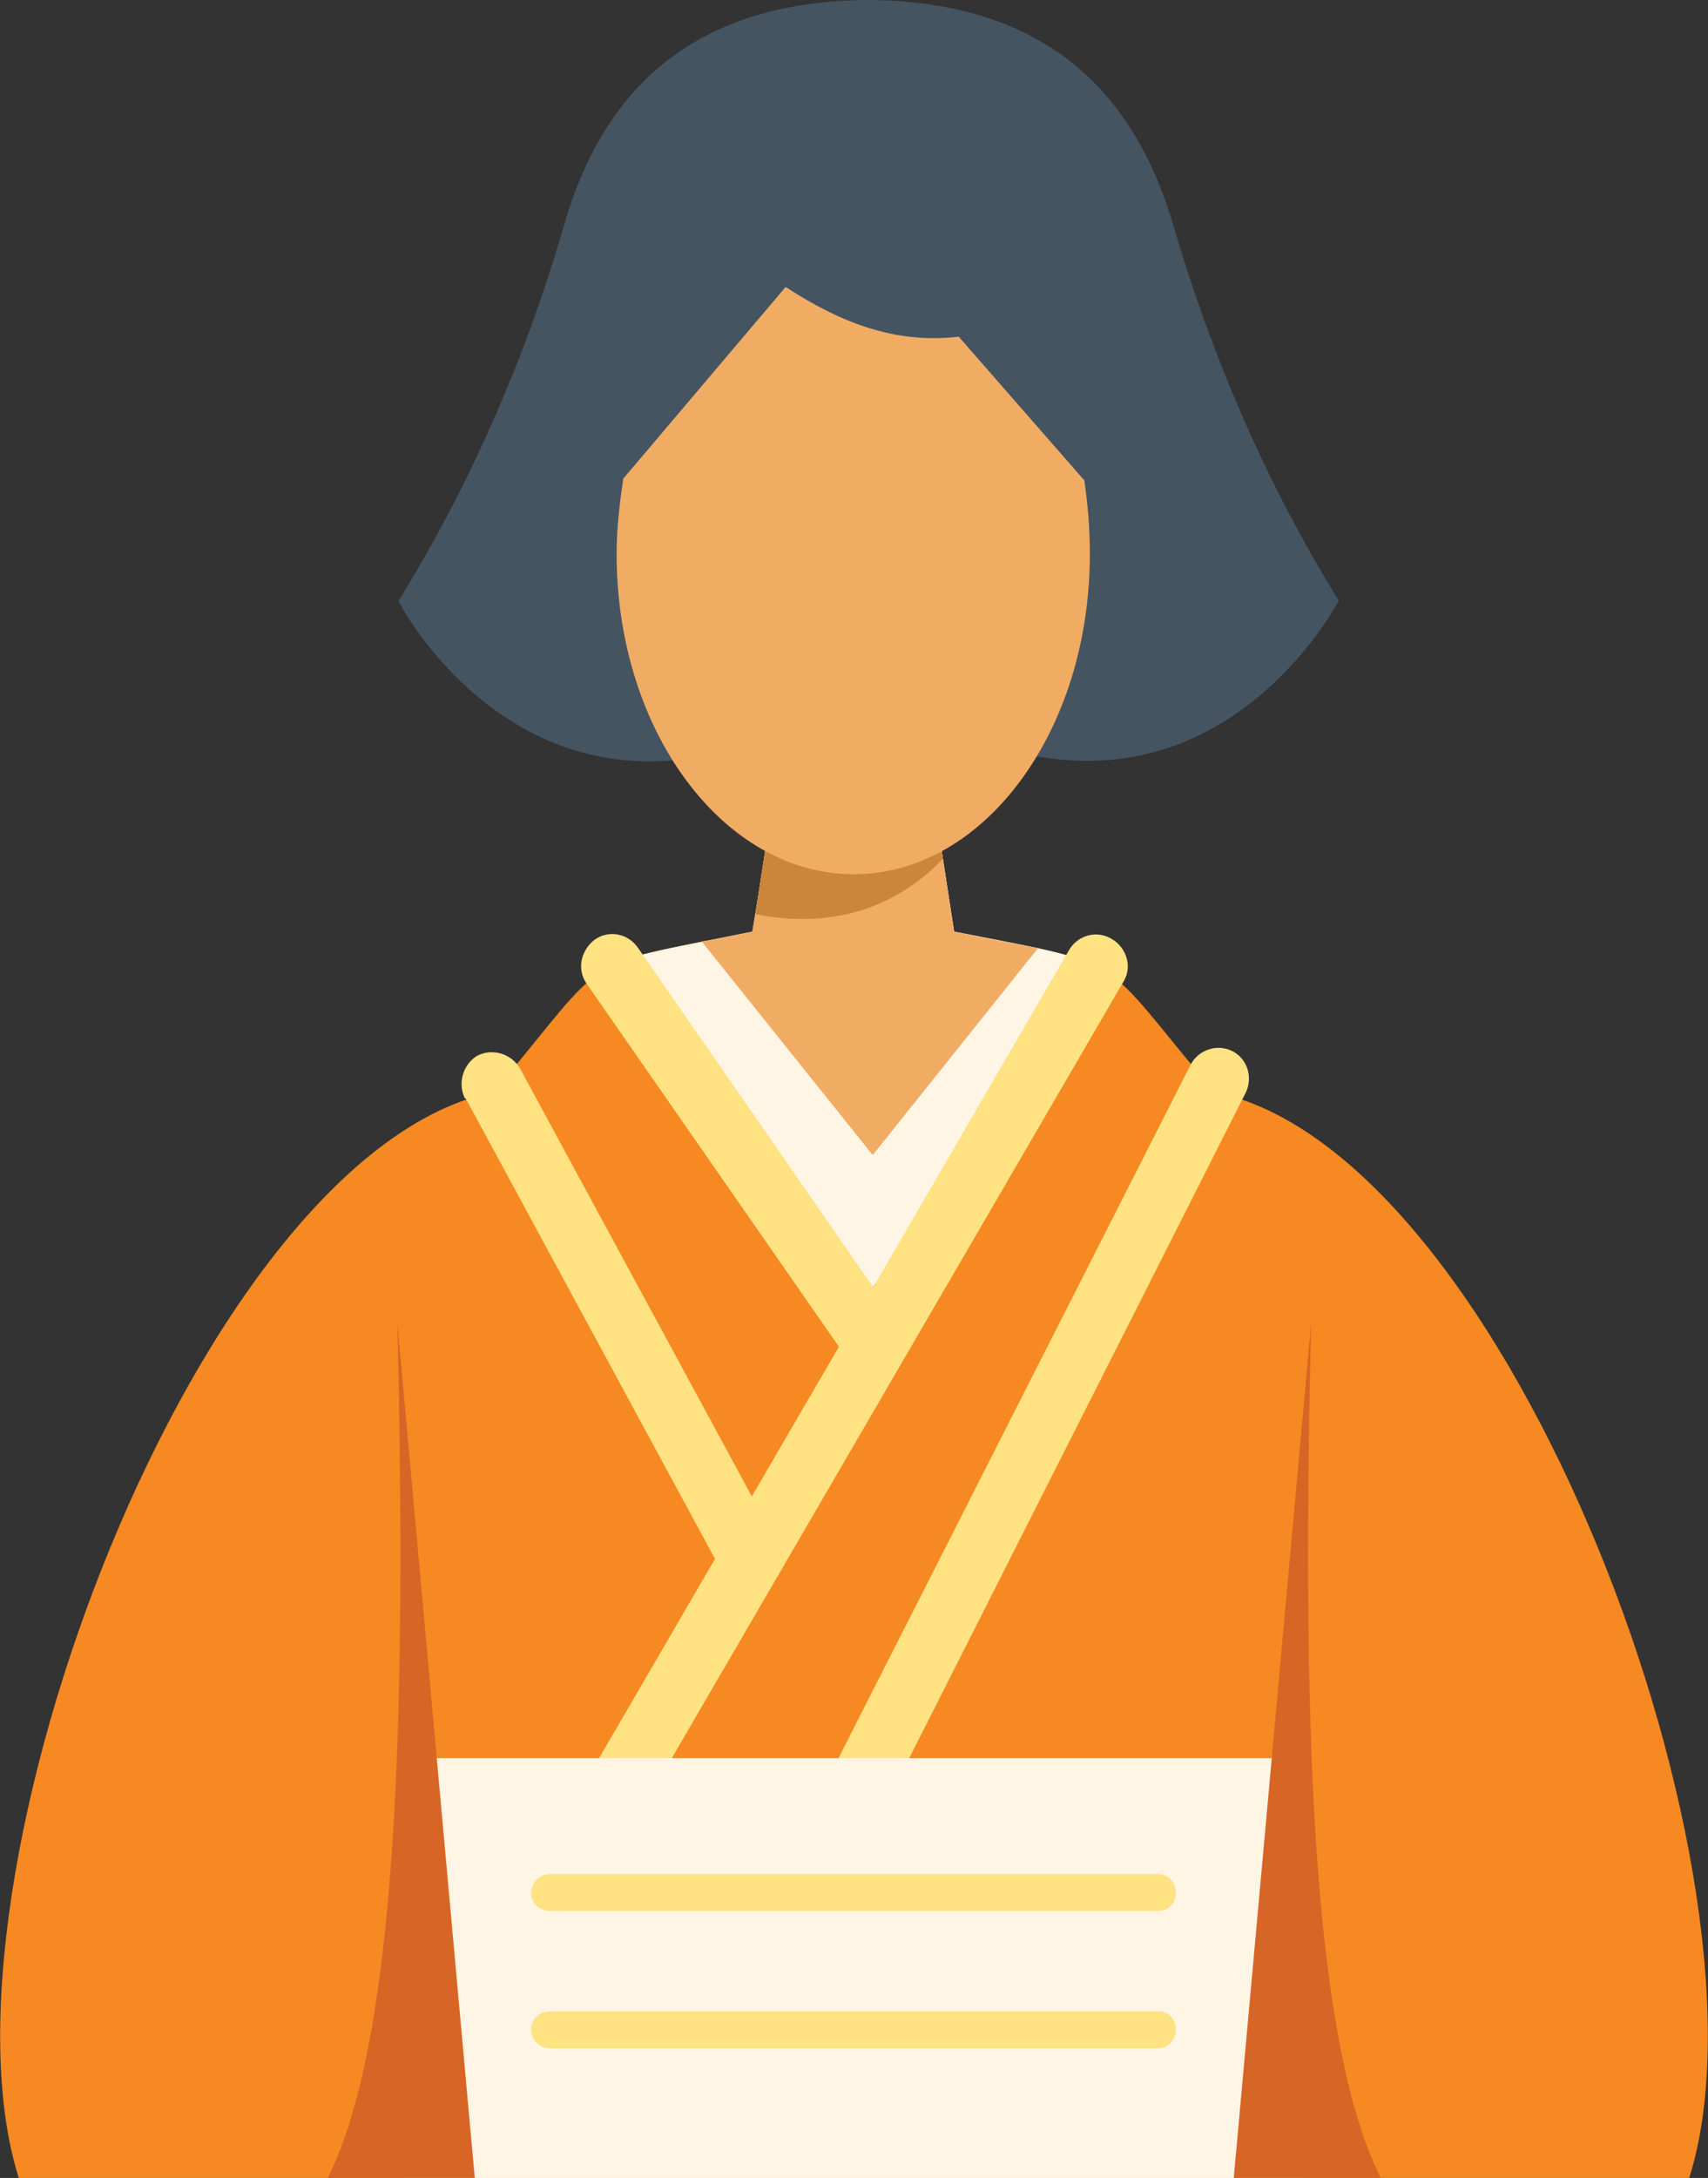
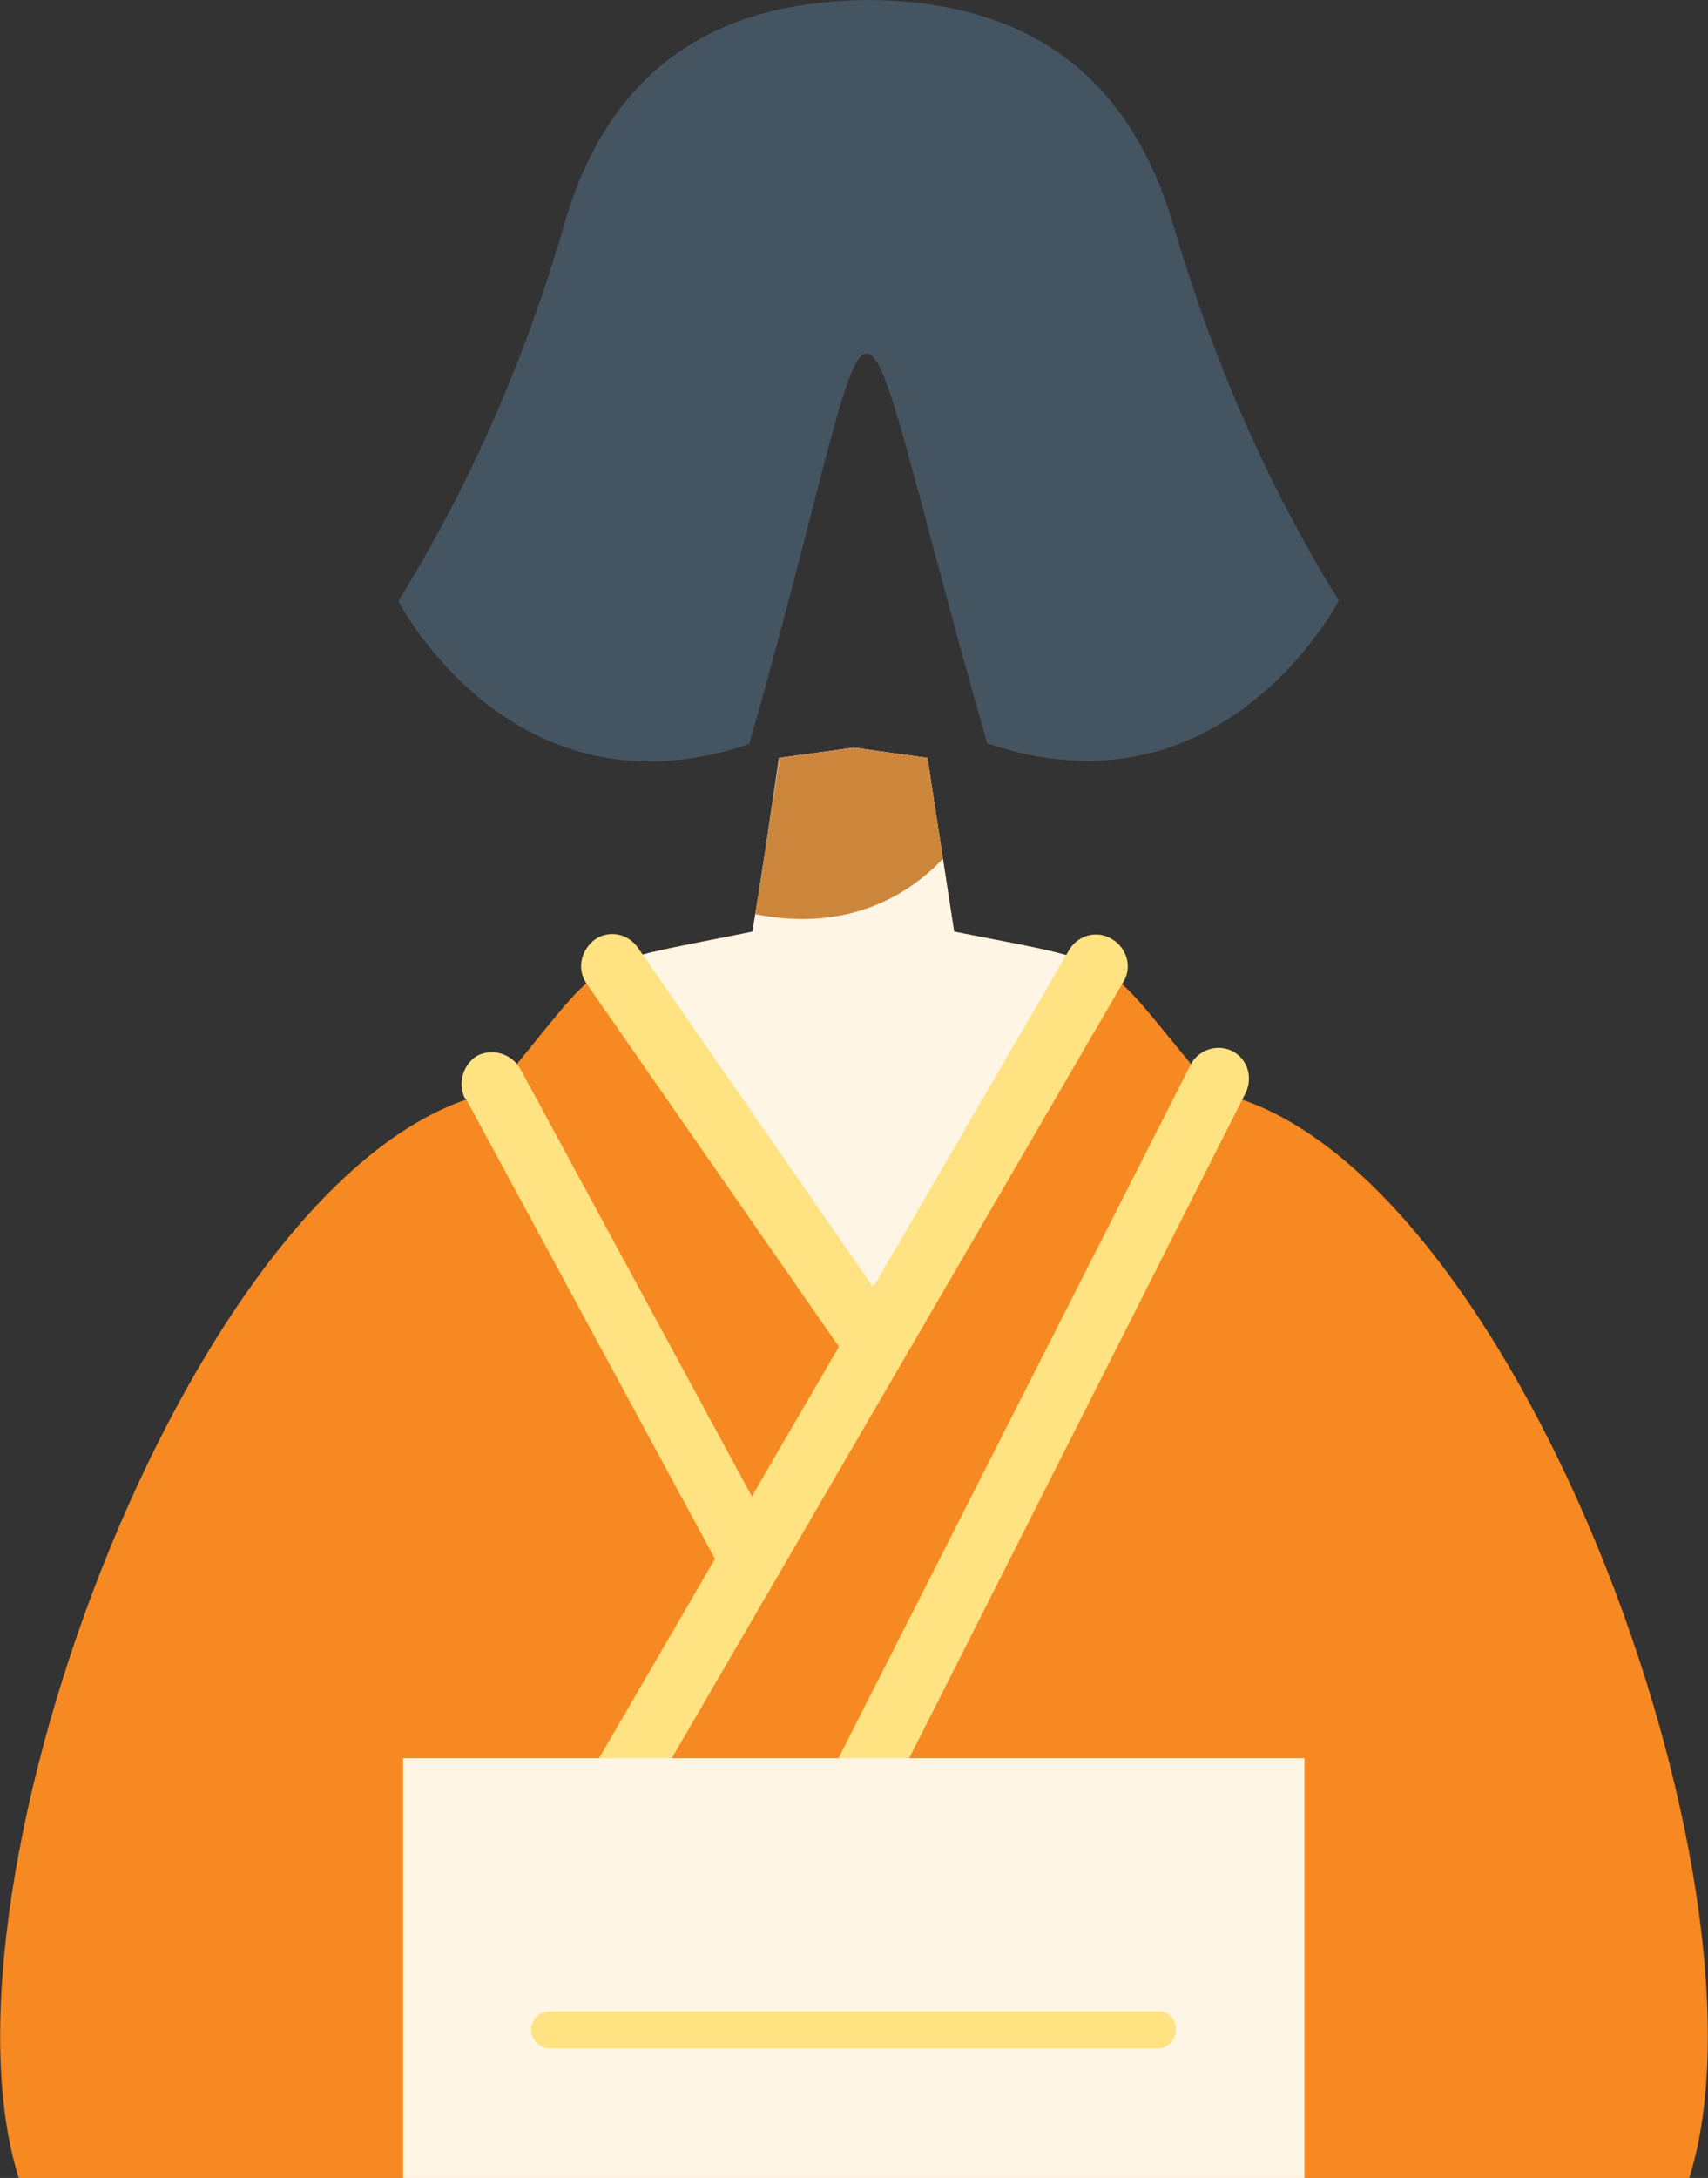
<svg xmlns="http://www.w3.org/2000/svg" id="_レイヤー_2" data-name="レイヤー 2" viewBox="0 0 33.35 42.5">
  <rect x="0" y="0" width="33.35" height="42.5" fill="#333333" stroke="none" />
  <defs>
    <style>
      .cls-1 {
        fill: #d76526;
      }

      .cls-1, .cls-2, .cls-3, .cls-4, .cls-5, .cls-6, .cls-7 {
        fill-rule: evenodd;
      }

      .cls-2 {
        fill: #f68921;
      }

      .cls-8, .cls-5 {
        fill: #ffe281;
      }

      .cls-3 {
        fill: #f1ac64;
      }

      .cls-4 {
        fill: #cc863c;
      }

      .cls-6, .cls-9 {
        fill: #fef5e5;
      }

      .cls-7 {
        fill: #455461;
      }
    </style>
  </defs>
  <g id="Layer_1" data-name="Layer 1">
    <g>
      <path class="cls-7" d="M19.29,14.51c4.61,1.56,6.85-2.79,6.85-2.79-1.38-2.23-2.46-4.69-3.25-7.39C22.03,1.47,20.07.02,16.95,0h0c-3.12.02-5.08,1.47-5.92,4.34-.78,2.7-1.87,5.15-3.25,7.39,0,0,2.22,4.35,6.85,2.79,2.85-9.97,1.68-10.35,4.65,0h0Z" />
      <path class="cls-2" d="M16.67,14.59h0c.49.07.95.13,1.44.2.17,1.14.35,2.27.52,3.39,3.51.69,2.76.39,5.08,3.13,5.78,1.17,11.1,15.46,9.27,21.2H.37c-1.83-5.73,3.49-20.02,9.27-21.2,2.3-2.74,1.57-2.44,5.06-3.13.19-1.12.35-2.25.52-3.39.49-.07.97-.13,1.46-.2h0Z" />
      <path class="cls-6" d="M16.67,14.59h0c.49.07.95.13,1.44.2.17,1.14.35,2.27.52,3.39,2,.39,2.61.47,3.21.95l-4.8,5.99-5.06-6.31c.52-.22,1.25-.33,2.71-.63.19-1.12.35-2.25.52-3.39.49-.07.97-.13,1.46-.2h0Z" />
-       <path class="cls-3" d="M16.67,14.59h0c.49.07.95.13,1.44.2.17,1.14.35,2.27.52,3.39.69.15,1.23.24,1.64.32l-3.23,4.04-3.34-4.17c.3-.04.62-.11.99-.19.19-1.12.35-2.25.52-3.39.49-.07.97-.13,1.46-.2h0Z" />
      <path class="cls-4" d="M16.67,14.59h0c.49.07.95.13,1.44.2l.3,1.97c-.62.65-1.79,1.45-3.66,1.08l.47-3.05c.49-.07.97-.13,1.46-.2h0Z" />
      <path class="cls-8" d="M23.24,20.79c.15-.3.52-.43.82-.28.3.15.41.52.26.82l-7.22,14.27c-.15.3-.52.41-.82.26s-.43-.52-.28-.82l7.24-14.25ZM9.08,21.44c-.15-.3-.04-.67.24-.84.3-.15.67-.04.84.26l4.52,8.34,1.7-2.92-4.93-7.09c-.19-.28-.11-.65.17-.86.28-.19.65-.11.84.17l4.59,6.62,3.83-6.59c.17-.28.54-.39.84-.2.28.17.39.54.22.82l-9.76,16.77c-.17.28-.54.39-.84.22-.28-.19-.39-.56-.22-.84l2.84-4.88-4.87-8.99Z" />
      <rect class="cls-9" x="7.87" y="34.31" width="17.6" height="8.19" />
-       <path class="cls-1" d="M26.96,42.5h-2.87l1.51-16.67c-.17,7.35-.04,13.88,1.36,16.67h0ZM9.27,42.5h-2.87c1.4-2.79,1.53-9.32,1.36-16.67l1.51,16.67Z" />
-       <path class="cls-5" d="M10.74,36.57h11.87c.21,0,.35.17.35.37h0c0,.2-.15.35-.35.35h-11.87c-.21,0-.37-.15-.37-.35h0c0-.2.17-.37.37-.37h0Z" />
      <path class="cls-5" d="M10.74,39.25h11.87c.21,0,.35.15.35.35h0c0,.2-.15.37-.35.37h-11.87c-.21,0-.37-.17-.37-.37h0c0-.2.17-.35.37-.35h0Z" />
-       <path class="cls-3" d="M21.17,9.36c.07.47.11.95.11,1.45,0,3.46-2.07,6.25-4.61,6.25s-4.63-2.79-4.63-6.25c0-.5.06-1,.13-1.47l3.17-3.74c1.03.67,2.11,1.12,3.38.97l2.44,2.79Z" />
    </g>
  </g>
</svg>